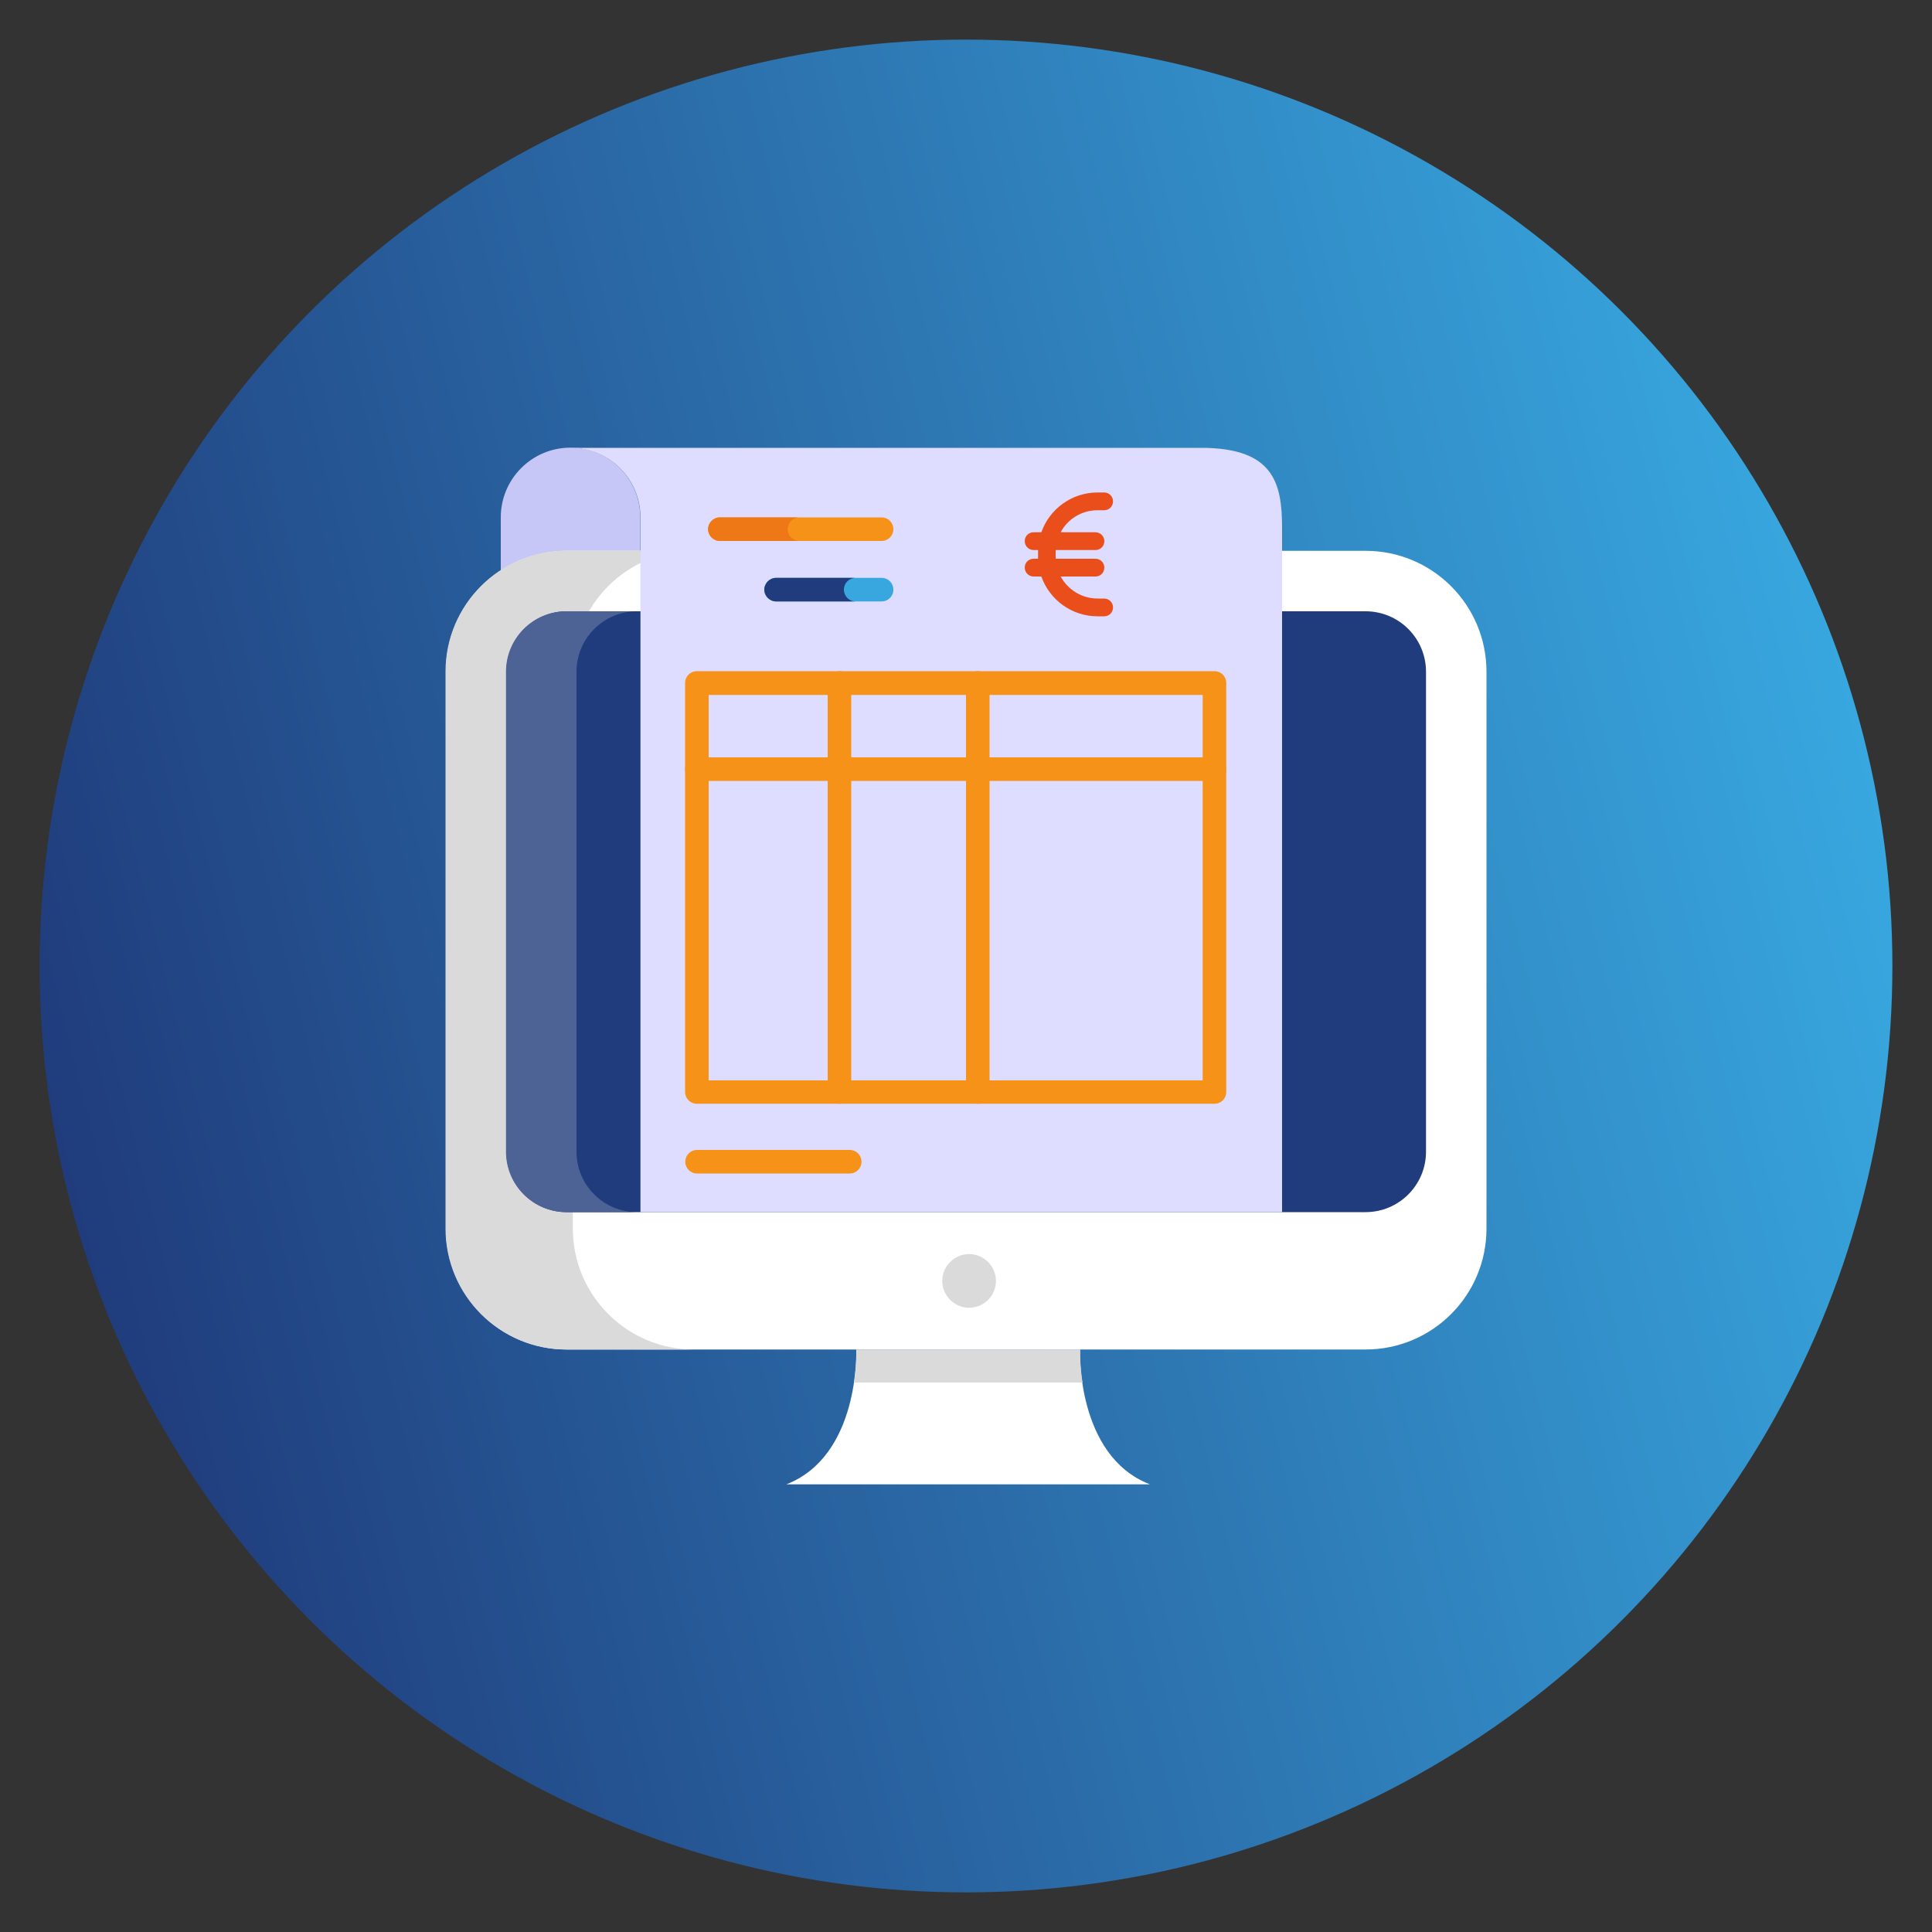
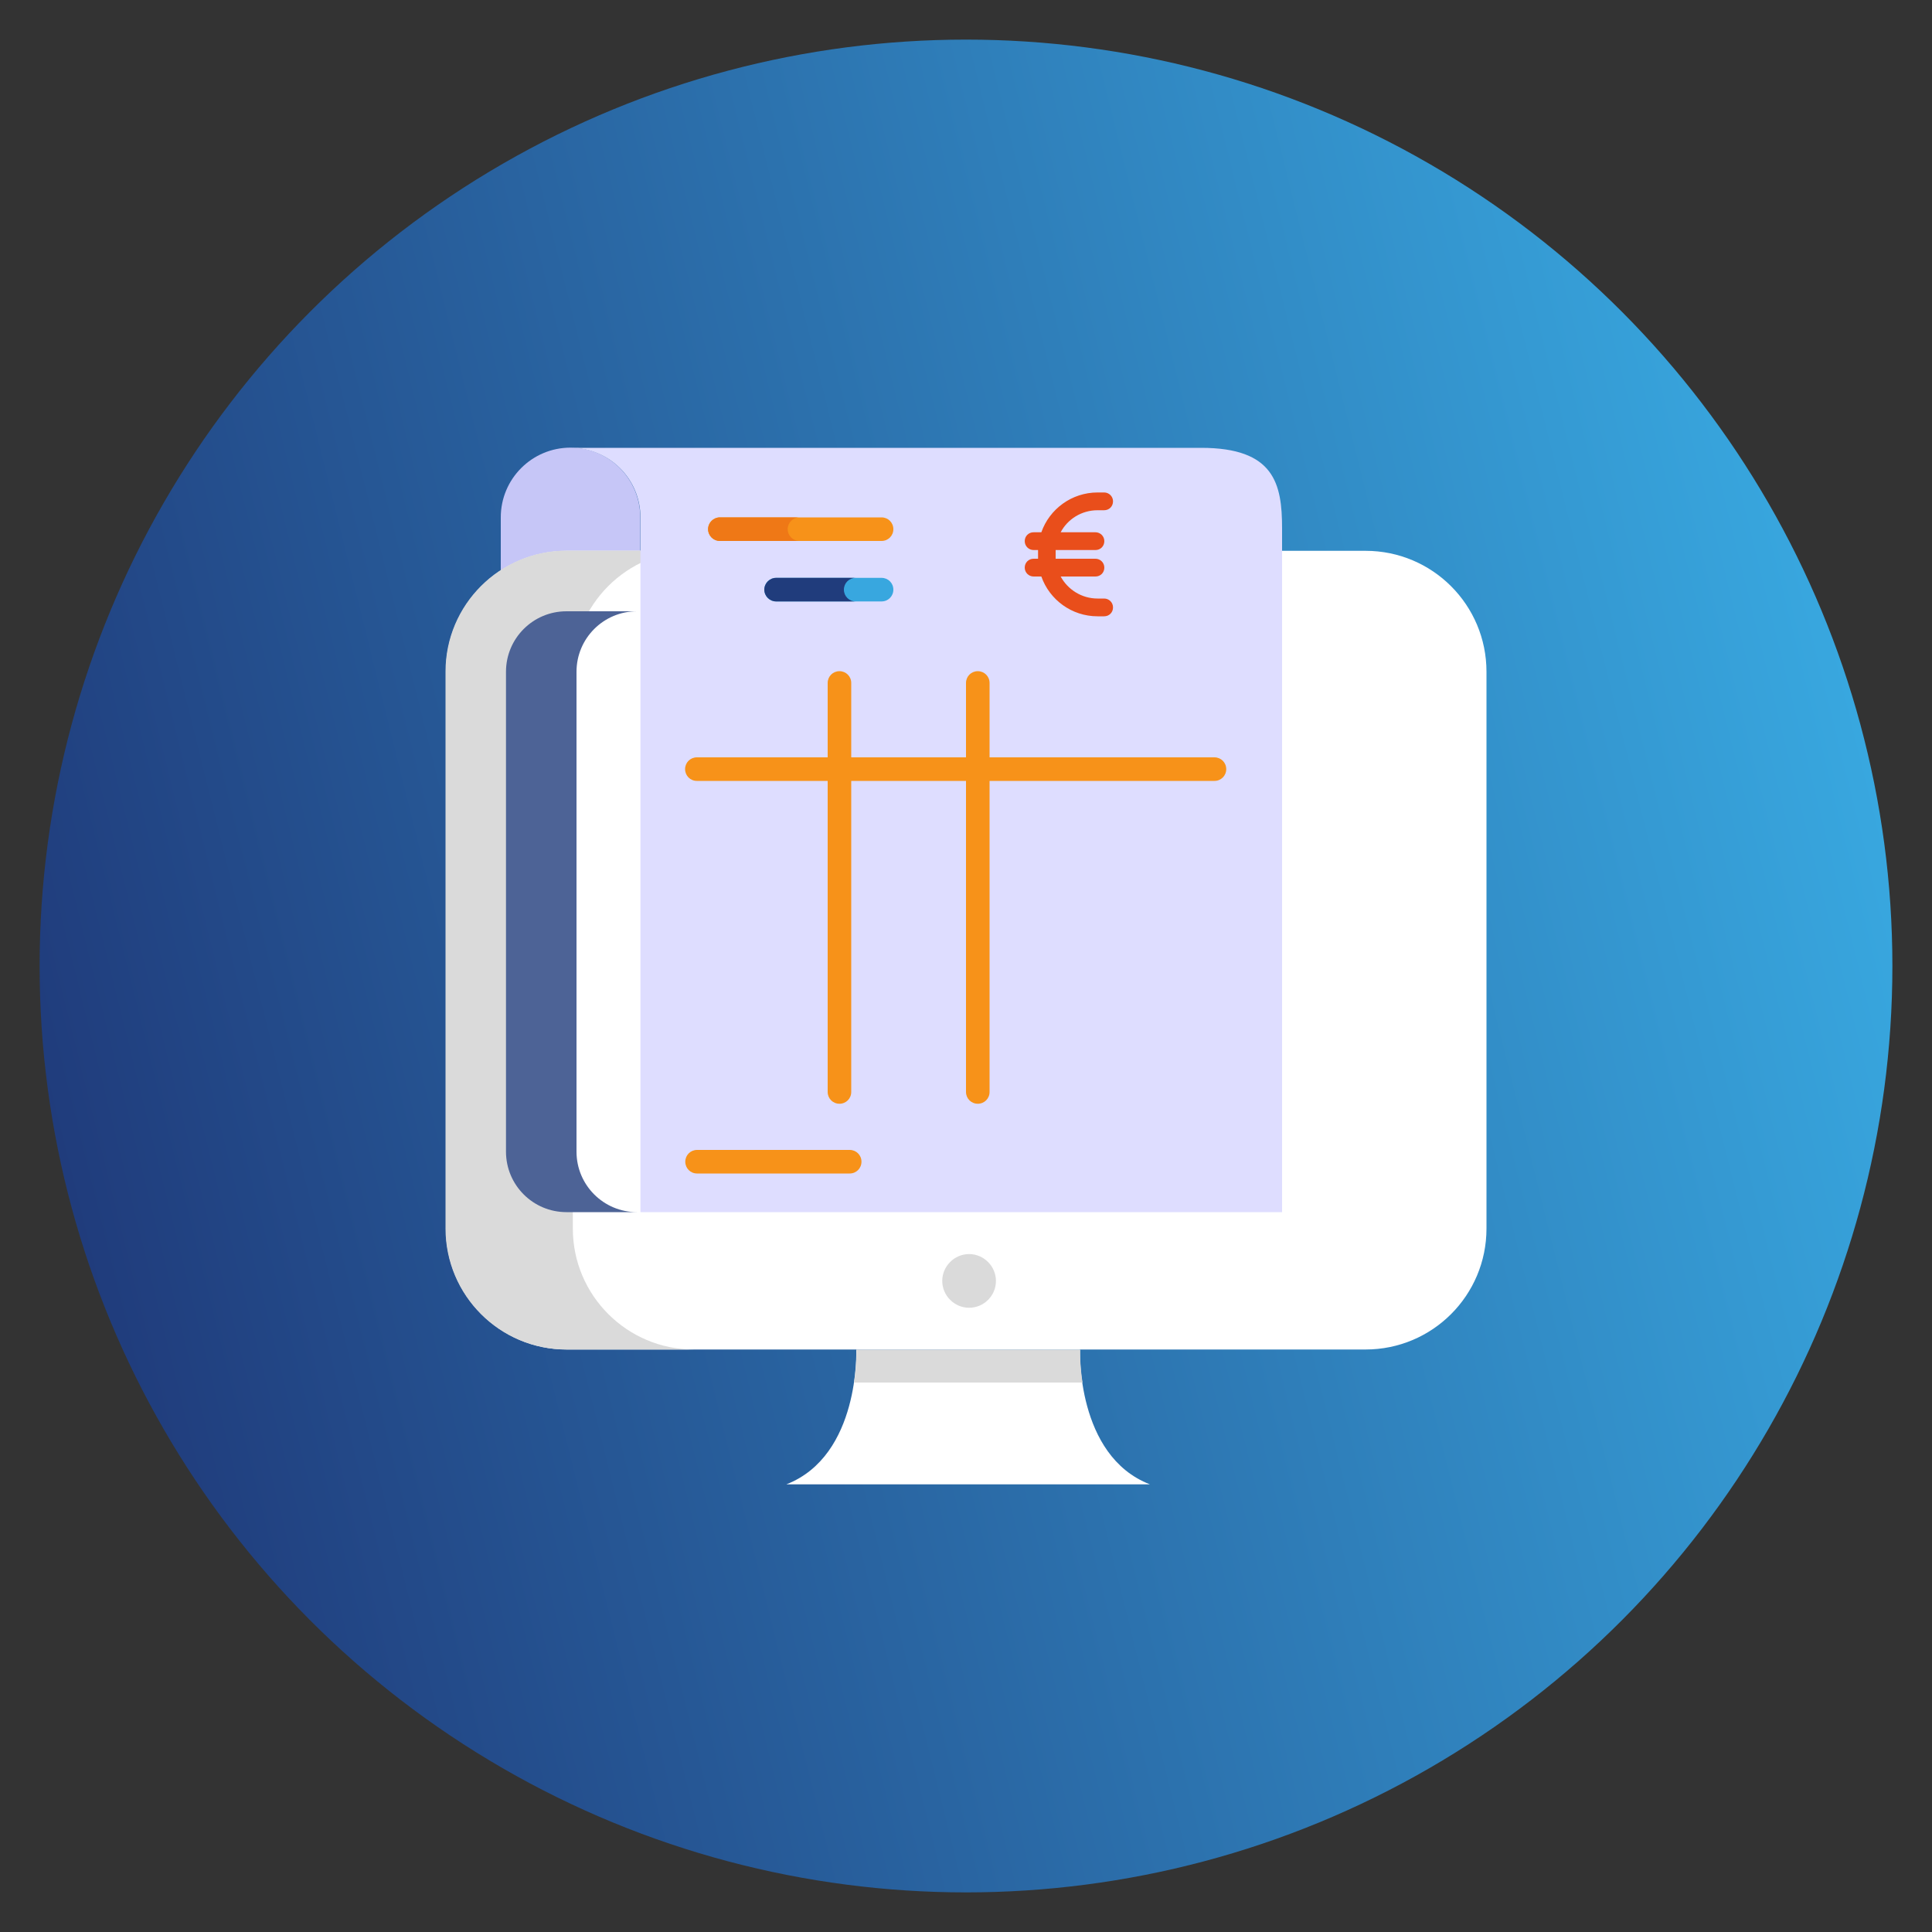
<svg xmlns="http://www.w3.org/2000/svg" viewBox="0 0 1000 1000">
  <rect x="0" y="0" width="1000" height="1000" fill="#333333" stroke="none" />
  <defs>
    <style>      .st0 {        fill: #a4e786;      }      .st1 {        fill: #deddff;      }      .st2 {        fill: #efe6dd;      }      .st3 {        fill: #7f94fd;      }      .st4 {        fill: #e94e1b;      }      .st5 {        fill: #f2f7fe;      }      .st6 {        fill: #fff;      }      .st7 {        fill: #e20059;      }      .st8 {        fill: #ffa91a;      }      .st9 {        fill: #38a7df;      }      .st10 {        fill: #f1f2f2;      }      .st11 {        fill: #70da40;      }      .st12 {        fill: #f0ad1c;      }      .st13 {        fill: #ffc91d;      }      .st14 {        fill: url(#Nouvelle_nuance_de_dégradé_1);      }      .st15 {        fill: #203c7c;      }      .st16 {        fill: #65b1fc;      }      .st17 {        fill: #939598;      }      .st18 {        display: none;      }      .st19 {        fill: #f79219;      }      .st20 {        fill: #ee3133;      }      .st21 {        fill: #c6c6c6;      }      .st22 {        fill: #dadada;      }      .st23 {        fill: #ef7816;      }      .st24 {        fill: #fdcf24;      }      .st25 {        fill: #4d6396;      }      .st26 {        fill: #c6c6f7;      }      .st27 {        fill: #d6cabe;      }      .st28 {        fill: #d1d3d4;      }    </style>
    <linearGradient id="Nouvelle_nuance_de_dégradé_1" data-name="Nouvelle nuance de dégradé 1" x1="34.5" y1="615.5" x2="965.5" y2="384.5" gradientUnits="userSpaceOnUse">
      <stop offset="0" stop-color="#203c7c" />
      <stop offset="1" stop-color="#38a7df" />
    </linearGradient>
  </defs>
  <g id="factur-x" class="st18">
    <g>
      <circle class="st14" cx="500" cy="500" r="479.5" />
      <g>
        <path class="st6" d="M256.9,359.1l6.8-40.9h-113.9l-41,215.8h49l19.6-88.4,58.9-.3,6.8-38.6h-59.2l9.1-47.7h63.8ZM271.8,440.8c-11.2-.7-29.6,2.7-34.5,13.8l7.3,8.9c9.6-6.1,17.7-9.6,29.1-4.6,3.4,5.1,4.3,11.5,1.6,17-1.6,2.2-13.5,1.4-18.5,2.4-25.3,5.1-37.7,18.2-33.6,45.1,8.6,13.9,22.5,16.1,35.9,7.2l9.2-10.1-2.3,13.6h18.1c-.6-26.9,32.7-90.4-12.3-93.2ZM243.5,520.2c-9.8-21,10-32.4,29.3-29.2-2.2,16.3-9.6,34.4-29.3,29.2ZM455.2,443.4c-2.4,2.1-8.7,53-13.3,62.8-4.4,9.2-23.3,22.3-27.4,8.2-4.7-16.2,10.3-52.9,11-71.1h-19.1c0-.1-2.5,4.6-2.5,4.6l-2.5-4.7h-14.6c0,0,2.3-22.6,2.3-22.6h-20.5l-2.3,22.7c-20.6-3.5-42-5.1-55.7,13.7-27.1,37.4-17.3,97.2,39.8,74.8l-4.6-15.9-22.8,1.2-3.3-3.5c-8.2-14.5,2.5-57.1,22.7-56.9,6.5,0,11.4,6.2,19.4,2.5-2,30.6-30.8,86.5,25,74.9l2.4-15.8-14.9-2.1c-4.3-6.5,7.8-46.4,8.3-56.8l16-1.1,4.4-8.1c.8,20.4-26,76.4,2.1,85.3,15,4.8,24.2-3.3,34.3-12.6v11.4h20.5l15.9-90.9-20.3.2ZM509.7,459.1c-5.4-1.4-1.5-12.5,0-15.9l-20.3.2-18.4,90.7h22.7c4.2-18.7,4.8-59.2,21.7-70.4,5.3-3.5,11.2-3.1,16-6.8l3.4-15.9c-11.3-.4-23.7,6.2-25.1,18.2ZM543.9,477.3l-2.3,15.9h34.2l2.3-15.9h-34.2ZM696.5,406.9c-7,.9-18.6-2.3-24.1,2.1-5.7,4.6-24.8,40.4-27.2,41.1-4.8,1-3-2-4-5-3.8-12.6-6.6-25.5-11.1-37.9l-20.2-.3,17.3,61.4-46.9,65.8,24.6-.4,31.2-47.3c5-1,2.9,2.1,3.9,5,2.6,7.5,9.4,37.4,11.9,40.5,3.8,4.6,17.8,1.3,24,2.2l-22.3-66.6,42.8-60.6Z" />
        <path class="st20" d="M715.9,681.8v-67l-657.2,1.1-.2-47.7h653.9c.3,0,3.4-3.2,3.4-3.4v-64.8l225.5,89.8-225.5,92Z" />
        <path class="st6" d="M653.7,467.4l22.3,66.6c-6.2-.9-20.1,2.4-24-2.2-2.6-3.1-9.3-33-11.9-40.5-1-2.9,1-6-3.9-5l-31.2,47.3-24.6.4,46.9-65.8-17.3-61.4,20.2.3c4.4,12.4,7.2,25.3,11.1,37.9.9,3.1-.8,6,4,5,2.4-.7,21.5-36.5,27.2-41.1,5.5-4.4,17-1.2,24.1-2.1l-42.8,60.6Z" />
        <polygon class="st6" points="578 477.3 575.7 493.2 541.6 493.2 543.9 477.3 578 477.3" />
        <path class="st6" d="M534.8,440.9l-3.4,15.9c-4.9,3.7-10.7,3.2-16,6.8-16.9,11.2-17.4,51.7-21.7,70.4h-22.7c0,0,18.4-90.6,18.4-90.6l20.3-.2c-1.6,3.4-5.4,14.5,0,15.9,1.4-12,13.8-18.6,25.1-18.2Z" />
        <path class="st6" d="M475.5,443.2l-15.9,90.9h-20.5v-11.4c-10.1,9.3-19.3,17.4-34.3,12.6-28.1-8.9-1.4-64.9-2.1-85.3l-4.4,8.1-16,1.1c-.5,10.3-12.6,50.3-8.3,56.8l14.9,2.1-2.4,15.8c-55.8,11.6-27-44.3-25-74.9-7.9,3.7-12.8-2.4-19.4-2.5-20.2-.2-30.9,42.4-22.7,56.9l3.3,3.5,22.8-1.2,4.6,15.9c-57,22.4-66.8-37.4-39.8-74.8,13.6-18.8,35.1-17.3,55.7-13.7l2.3-22.7h20.5l-2.3,22.7h14.6c0,0,2.5,4.6,2.5,4.6l2.5-4.7h19.1c-.7,18.3-15.7,55-11,71.2,4.1,14.1,23,1,27.4-8.2,4.7-9.8,10.9-60.7,13.3-62.8l20.3-.2Z" />
        <path class="st6" d="M271.8,440.8c-11.2-.7-29.6,2.7-34.5,13.8l7.3,8.9c9.6-6.1,17.7-9.6,29.1-4.6,3.4,5.1,4.3,11.5,1.6,17-1.6,2.2-13.5,1.4-18.5,2.4-25.3,5.1-37.7,18.2-33.6,45.1,8.6,13.9,22.5,16.1,35.9,7.2l9.2-10.1-2.3,13.6h18.1c-.6-26.9,32.7-90.4-12.3-93.2ZM243.5,520.2c-9.8-21,10-32.4,29.3-29.2-2.2,16.3-9.6,34.4-29.3,29.2Z" />
        <polygon class="st6" points="193.1 359.1 184 406.9 243.2 406.9 236.4 445.5 177.5 445.7 157.8 534.1 108.9 534.1 149.9 318.2 263.7 318.2 256.9 359.1 193.1 359.1" />
      </g>
    </g>
  </g>
  <g id="pdp-ready">
    <circle class="st14" cx="500" cy="500" r="479.5" />
    <g>
      <g id="_x36_7">
        <g>
          <path class="st26" d="M259.2,267.8v43.2h72.2v-43.2c0-19.9-16.1-36.1-36.1-36.1s-36.1,16.2-36.1,36.1Z" />
          <g>
            <path class="st6" d="M769.4,347.7v288.2c0,34.6-28,62.6-62.6,62.6h-413.4c-34.6,0-62.6-28-62.6-62.6v-288.2c0-34.6,28-62.6,62.6-62.6h413.4c34.6,0,62.6,28,62.6,62.6Z" />
            <path class="st22" d="M359.1,698.5h-65.9c-34.6,0-62.6-28.1-62.6-62.6v-288.3c0-34.6,28.1-62.6,62.6-62.6h65.9c-34.6,0-62.6,28.1-62.6,62.6v288.3c0,34.6,28.1,62.6,62.6,62.6Z" />
-             <path class="st15" d="M738.1,347.7v248.4c0,17.3-14,31.3-31.3,31.3h-413.4c-17.3,0-31.3-14-31.3-31.3v-248.4c0-17.3,14-31.3,31.3-31.3h413.4c17.3,0,31.3,14,31.3,31.3h0Z" />
            <path class="st25" d="M329.7,627.4h-36.5c-17.3,0-31.3-14-31.3-31.3v-248.4c0-17.3,14-31.3,31.3-31.3h36.5c-17.3,0-31.3,14-31.3,31.3v248.4c0,17.3,14,31.3,31.3,31.3Z" />
            <path class="st22" d="M515.5,663c0,7.7-6.3,13.9-13.9,13.9s-13.9-6.3-13.9-13.9,6.3-13.9,13.9-13.9,13.9,6.3,13.9,13.9Z" />
            <path class="st6" d="M407,768.3c38.3-14.9,36.2-69.7,36.2-69.7h115.8s-2.1,54.9,36.2,69.7h-188.3Z" />
            <path class="st22" d="M442,715.6h118.3c-1.5-9.8-1.2-17-1.2-17h-115.8s.2,7.2-1.2,17Z" />
          </g>
          <path class="st1" d="M663.6,273.5v353.9h-332.1v-359.6c0-19.9-16.1-36-36.2-36h326.4c37.9,0,41.9,18.6,41.9,41.7Z" />
        </g>
        <g>
-           <path class="st19" d="M628.6,571.3h-267.9c-3.4,0-6.1-2.7-6.1-6.1v-211.7c0-3.4,2.7-6.1,6.1-6.1h267.9c3.4,0,6.1,2.7,6.1,6.1v211.7c0,3.4-2.7,6.1-6.1,6.1ZM366.8,559.2h255.7v-199.5h-255.7v199.5Z" />
          <path class="st19" d="M628.6,404.2h-267.9c-3.4,0-6.1-2.7-6.1-6.1s2.7-6.1,6.1-6.1h267.9c3.4,0,6.1,2.7,6.1,6.1s-2.7,6.1-6.1,6.1Z" />
          <path class="st19" d="M439.8,607.4h-79c-3.4,0-6.1-2.7-6.1-6.1s2.7-6.1,6.1-6.1h79c3.4,0,6.1,2.7,6.1,6.1s-2.7,6.1-6.1,6.1Z" />
          <path class="st19" d="M434.5,571.3c-3.4,0-6.1-2.7-6.1-6.1v-211.7c0-3.4,2.7-6.1,6.1-6.1s6.1,2.7,6.1,6.1v211.7c0,3.4-2.7,6.1-6.1,6.1Z" />
          <path class="st19" d="M506.1,571.3c-3.4,0-6.1-2.7-6.1-6.1v-211.7c0-3.4,2.7-6.1,6.1-6.1s6.1,2.7,6.1,6.1v211.7c0,3.4-2.7,6.1-6.1,6.1Z" />
        </g>
        <path class="st19" d="M456.3,280h-83.7c-3.4,0-6.1-2.7-6.1-6.1s2.7-6.1,6.1-6.1h83.7c3.4,0,6.1,2.7,6.1,6.1s-2.7,6.1-6.1,6.1Z" />
        <path class="st23" d="M413.8,280h-41.2c-3.3,0-6.1-2.8-6.1-6.1s2.8-6.1,6.1-6.1h41.2c-3.4,0-6.1,2.8-6.1,6.1s2.7,6.1,6.1,6.1Z" />
        <path class="st9" d="M456.3,311.3h-54.6c-3.4,0-6.1-2.7-6.1-6.1s2.7-6.1,6.1-6.1h54.6c3.4,0,6.1,2.7,6.1,6.1s-2.7,6.1-6.1,6.1Z" />
        <path class="st15" d="M442.9,311.3h-41.2c-3.3,0-6.1-2.8-6.1-6.1s2.8-6.1,6.1-6.1h41.2c-3.4,0-6.1,2.7-6.1,6.1s2.7,6.1,6.1,6.1Z" />
      </g>
      <path class="st4" d="M535,284.7c-2.5,0-4.6-2-4.6-4.6s2-4.6,4.6-4.6h4c4.2-12,15.7-20.6,29.1-20.6h3.4c2.5,0,4.6,2,4.6,4.6s-2,4.6-4.6,4.6h-3.4c-8.3,0-15.5,4.6-19.1,11.4h18c2.5,0,4.6,2,4.6,4.6s-2,4.6-4.6,4.6h-20.6c0,.4,0,.8,0,1.1v2.3c0,.4,0,.8,0,1.1h20.6c2.5,0,4.6,2,4.6,4.6s-2,4.6-4.6,4.6h-18c3.7,6.8,10.9,11.4,19.1,11.4h3.4c2.5,0,4.6,2,4.6,4.6s-2,4.6-4.6,4.6h-3.4c-13.4,0-24.9-8.6-29.1-20.6h-4c-2.5,0-4.6-2-4.6-4.6s2-4.6,4.6-4.6h2.3c0-.4,0-.8,0-1.1v-2.3c0-.4,0-.8,0-1.1h-2.3Z" />
    </g>
  </g>
  <g id="rgpd" class="st18">
    <circle class="st14" cx="500" cy="500" r="479.5" />
    <g>
      <path class="st6" d="M646.2,723.5h-335.2c-20.6,0-37.2-16.7-37.2-37.2v-242.1h409.7v242.1c0,20.6-16.7,37.2-37.2,37.2Z" />
      <path class="st22" d="M311,723.5h335.2c20.6,0,37.2-16.7,37.2-37.2v-144.4c-52.8,71.3-213.2,125.1-409.7,133.8v10.6c0,20.6,16.7,37.2,37.2,37.2h0Z" />
      <path class="st2" d="M357.5,444.1v-37.2c0-66.9,54.2-121.1,121.1-121.1h0c66.9,0,121.1,54.2,121.1,121.1v37.2h55.9v-37.2c0-97.7-79.2-176.9-176.9-176.9h0c-97.7,0-176.9,79.2-176.9,176.9v37.2h55.9Z" />
      <path class="st24" d="M711.4,555.9c-24.2,30.3-57.3,52.3-94.6,62.9l-7.9,2.2,8.7,31.9c12.4,45.4,41.4,84.4,81.2,109.3l12.5,7.8,12.5-7.8c39.9-24.9,68.9-63.9,81.2-109.3l8.7-31.9-7.9-2.2c-37.3-10.7-70.3-32.7-94.6-62.9h0Z" />
      <path class="st12" d="M794.4,615c-6.6,55.2-56.4,101.8-125.8,123.4,9.2,8.9,19.3,16.9,30.3,23.8l12.5,7.8,12.5-7.8c39.9-24.9,68.9-63.9,81.2-109.3l8.7-31.9-7.9-2.2c-3.9-1.1-7.8-2.4-11.6-3.8Z" />
      <path class="st24" d="M338.9,621.1l11.5,21.5,25.7,3.4-18.6,16.7,4.4,23.6-23-11.1-23,11.1,4.4-23.6-18.6-16.7,25.7-3.4,11.5-21.5Z" />
      <path class="st24" d="M441.3,621.1l11.5,21.5,25.7,3.4-18.6,16.7,4.4,23.6-23-11.1-23,11.1,4.4-23.6-18.6-16.7,25.7-3.4,11.5-21.5Z" />
      <path class="st24" d="M543.8,621.1l11.5,21.5,25.7,3.4-18.6,16.7,4.4,23.6-23-11.1-23,11.1,4.4-23.6-18.6-16.7,25.7-3.4,11.5-21.5Z" />
      <path class="st27" d="M301.7,425.5h55.9v18.6h-55.9v-18.6Z" />
      <path class="st27" d="M599.6,425.5h55.9v18.6h-55.9v-18.6Z" />
      <path class="st9" d="M692.8,708.7l-34.5-34.5,13.2-13.2,21.4,21.4,58.6-58.6,13.2,13.2-71.8,71.8Z" />
      <g>
        <path class="st15" d="M432,593.1c-20.5,0-37.2-16.7-37.2-37.2v-46.6c0-20.5,16.7-37.2,37.2-37.2s37.2,16.7,37.2,37.2h-18.6c0-10.3-8.4-18.6-18.6-18.6s-18.6,8.4-18.6,18.6v46.6c0,10.3,8.4,18.6,18.6,18.6s18.6-8.4,18.6-18.6v-9.3h-9.3v-18.6h27.9v27.9c0,20.5-16.7,37.2-37.2,37.2Z" />
        <path class="st15" d="M599.6,593.1h-27.9v-121.1h27.9c20.5,0,37.2,16.7,37.2,37.2v46.6c0,20.5-16.7,37.2-37.2,37.2ZM590.3,574.5h9.3c10.3,0,18.6-8.4,18.6-18.6v-46.6c0-10.3-8.4-18.6-18.6-18.6h-9.3v83.8Z" />
        <path class="st15" d="M506.5,593.1h-18.6v-121.1h27.9c20.5,0,37.2,16.7,37.2,37.2s-16.7,37.2-37.2,37.2h-9.3v46.6ZM506.5,527.9h9.3c10.3,0,18.6-8.4,18.6-18.6s-8.4-18.6-18.6-18.6h-9.3v37.2Z" />
        <path class="st15" d="M376.1,593.1h-13.8l-32.8-41v41h-18.6v-121.1h27.9c20.5,0,37.2,16.7,37.2,37.2s-12,32-28.1,36.1l23.3,29.1h4.8v18.6ZM334.1,527.9h4.8c10.3,0,18.6-8.4,18.6-18.6s-8.4-18.6-18.6-18.6h-9.3v37.2h4.5Z" />
      </g>
    </g>
  </g>
  <g id="firewall" class="st18">
    <circle class="st14" cx="500" cy="500" r="479.5" />
    <ellipse class="st6" cx="503.6" cy="484.4" rx="241" ry="240.4" />
    <path class="st6" d="M744.6,484.4c0,134.5-109.6,240.4-241,240.4V244c134.8,0,241,109.3,241,240.4Z" />
    <path class="st3" d="M673.9,608.6c-22.6-12.1-51.2-21.3-83.6-27.1,5.6-23.6,9.6-50.9,10.6-82h113.2c-2.9,40.6-17.4,78.1-40.2,109.1Z" />
    <path class="st21" d="M551.7,606.5c-10.5,29.8-26.4,59.7-48.1,82.4v-84.8c16.2,0,32.4.8,48.1,2.3h0Z" />
    <path class="st3" d="M570.8,499.4c-1,29.8-5,55.6-10.4,77.7-18.5-2-37.7-3-56.8-3v-74.7h67.2Z" />
    <path class="st21" d="M551.3,361.4c-15.6,1.5-31.7,2.3-47.7,2.3v-83.7h0c11.7,12.4,32.3,38.5,47.7,81.4Z" />
    <g>
      <path class="st9" d="M570.8,469.4h-67.2v-75.7c18.9,0,38-1,56.6-3,5.7,22.6,9.6,48.8,10.6,78.8h0Z" />
      <path class="st9" d="M600.8,469.4c-1-31.5-5.1-59.1-10.9-83,32.3-5.8,60.8-14.9,83.4-26.9,23.1,31.2,37.8,68.9,40.7,109.9h-113.2Z" />
      <path class="st9" d="M653.2,336.1c-20,9.6-44.7,16.6-71.6,21.2-9.7-28.9-23.2-56.2-41.2-80.1,43.7,7.7,82.7,28.8,112.8,58.9h0Z" />
    </g>
    <g>
      <path class="st9" d="M333.9,359.6c22.6,12,51.1,21.1,83.4,26.9-5.8,23.9-9.9,51.5-10.9,83h-113.2c2.9-41,17.6-78.7,40.7-109.9Z" />
      <g>
        <path class="st9" d="M503.6,689c-21.7-22.7-37.7-52.7-48.1-82.5,31.5-3.1,64.7-3.1,96.3,0-10.5,29.8-26.5,59.7-48.1,82.5h0Z" />
        <path class="st9" d="M446.8,577.2c-5.4-22.1-9.4-48-10.4-77.7h134.4c-1,29.8-4.9,55.6-10.4,77.7-37.2-4.1-77.2-4-113.7,0h0Z" />
        <path class="st9" d="M293.2,499.4h113.2c1,31.1,5,58.4,10.6,82-32.4,5.8-61,15-83.6,27.1-22.8-31-37.3-68.5-40.2-109.1h0Z" />
        <path class="st9" d="M503.6,279.9c11.7,12.4,32.3,38.6,47.7,81.5-31.2,3.1-64.1,3.1-95.4,0,10.4-29.1,26.2-58.7,47.7-81.5Z" />
        <path class="st9" d="M560.2,390.7c5.7,22.6,9.6,48.8,10.6,78.8h-134.4c1-30.2,5.1-56.3,10.7-78.7,35.8,3.9,75.5,4.1,113.1,0Z" />
        <path class="st9" d="M466.8,277.2c-18,23.9-31.5,51.2-41.2,80.1-26.9-4.6-51.6-11.6-71.6-21.2,30-30.1,69.1-51.2,112.8-58.9Z" />
        <path class="st9" d="M353.4,632.1c20-9.7,44.8-16.8,71.8-21.5,9.5,28.9,23.1,56.7,41.5,81.1-43.9-7.8-83.2-29.2-113.3-59.6h0Z" />
      </g>
    </g>
    <path class="st3" d="M540.6,691.7c18.4-24.4,31.9-52.2,41.5-81.1,27,4.6,51.8,11.8,71.8,21.5-30.1,30.5-69.4,51.8-113.3,59.6h0Z" />
    <path class="st0" d="M756.3,459.7c-74.6,17.1-107.4-36.1-108.7-38.3-5.8-9.9-20.1-9.9-25.9,0-.3.6-33.4,55.5-108.7,38.3-9.4-2.1-18.3,5-18.3,14.6v121.9c0,82.8,43.2,133.4,135.8,159.2,2.6.7,5.4.7,8,0,85.8-23.9,136.2-70.5,136.2-159.2v-121.9c0-9.6-9-16.8-18.3-14.6Z" />
    <path class="st0" d="M774.6,474.3v121.9c0,88.7-50.3,135.3-136.2,159.2-1.3.4-2.6.5-3.9.5v-342c5,0,10.1,2.5,13,7.4,1.3,2.2,34.1,55.3,108.7,38.2,9.4-2.1,18.3,5,18.3,14.6h0Z" />
    <path class="st11" d="M744.6,596.2c0,67.9-33,106.7-110.2,129.2-77-22.4-109.9-61.2-109.9-129.2v-104.1c44.4,5.1,83-10.1,110-38.9,27,28.8,65.6,44,110,38.9v104.1Z" />
    <path class="st11" d="M744.6,492.1v104.1c0,67.8-33,106.6-110,129.1v-272.2c27,28.8,65.6,44,110,38.9h0Z" />
    <path class="st6" d="M703.2,539c-6.4-5.3-15.8-4.5-21.1,1.9l-65.2,77.8-28.2-24.4c-6.3-5.4-15.7-4.8-21.2,1.5s-4.8,15.7,1.5,21.2l39.7,34.4c6.3,5.5,15.9,4.7,21.3-1.7l75-89.5c5.3-6.3,4.5-15.8-1.9-21.1h0Z" />
-     <path class="st6" d="M705.1,560.1l-70.5,84.1v-46.7l47.5-56.6c5.3-6.4,14.8-7.2,21.1-1.9,6.4,5.3,7.2,14.8,1.9,21.1h0Z" />
+     <path class="st6" d="M705.1,560.1l-70.5,84.1v-46.7l47.5-56.6c5.3-6.4,14.8-7.2,21.1-1.9,6.4,5.3,7.2,14.8,1.9,21.1h0" />
  </g>
  <g id="france" class="st18">
-     <circle class="st14" cx="500" cy="500" r="479.5" />
    <g>
      <g>
        <path class="st16" d="M423.4,296.5c-10.3,0-20,4-27.4,11.3l-19.5,19.5c-.8.8-2,.9-2.9.4l-23.8-14.1c-14-8.3-31.8-6.9-44.3,3.4-13.9,11.5-18,31.4-9.8,47.5l6.2,12.2c.5,1.1.2,2.3-.7,3l-4.8,3.5c-.7.5-1.6.6-2.4.3l-32.4-13.5c-8.2-3.4-17.4-3.9-26-1.3l-47.6,14.3c-16.5,4.9-27.6,19.8-27.6,37.1v9c0,15.3,9,29.2,23,35.4l122.2,54.1c.6.3,1.1.8,1.3,1.5l22,72.3c.1.3.1.7,0,1l-12.4,90c-2.5,17.9,7.6,35,24.5,41.4l83.5,31.8,24.2-62.7v-335.4l-24.2-61.8h-1.3Z" />
        <path class="st7" d="M772.3,414.6c6.6-9.1,8.9-20.6,6.3-31.5-2.6-10.9-9.7-20.2-19.7-25.4l-183.7-96.5-24.2,69.6v327.3l24.2,63.2,100.9,9.5c10,.9,19.8-2,27.7-8.2l41.8-33.2c8.9-7.1,14.2-17.7,14.6-29.1.3-11.4-4.3-22.3-12.8-29.9l-10.8-9.7c-.6-.5-.9-1.3-.8-2.1l8-61.5c1.7-12.8-3.1-25.5-12.8-34.1l-21.1-18.6c-.9-.8-1.1-2.2-.4-3.2l62.7-86.5Z" />
        <path class="st5" d="M529.2,237c-8.7-4.6-18.7-5.7-28.2-3.1l-24.3,6.6c-16.8,4.6-28.5,19.9-28.5,37.3v16.2c0,1.3-1.1,2.4-2.4,2.4h-21.1v460l.6.2c3.3,1.2,6.7,2,10.2,2.4l87.9,8.2c1.2.1,2.4.2,3.6.2,14.9,0,28.6-8.6,35-22.2l10.6-22.6c.4-.9,1.4-1.5,2.4-1.4h.1s0-460.1,0-460.1l-46-24.2Z" />
      </g>
      <path class="st5" d="M501.1,233.9l-1.1.3v530.9l23.5,2.2c1.2.1,2.4.2,3.6.2,14.9,0,28.6-8.6,35-22.2l10.6-22.6c.4-.9,1.4-1.5,2.4-1.4h.1s0-460.1,0-460.1l-46-24.2c-8.7-4.6-18.7-5.7-28.2-3.1h0Z" />
    </g>
  </g>
  <g id="sign" class="st18">
    <circle class="st14" cx="500" cy="500" r="479.5" />
    <g>
      <g>
        <g>
          <path class="st6" d="M737.5,639.8H244.1c-9.7,0-17.5-7.9-17.5-17.5v-328.1c0-9.7,7.9-17.5,17.5-17.5h493.4c9.7,0,17.5,7.9,17.5,17.5v328.1c0,9.7-7.8,17.5-17.5,17.5h0Z" />
          <path class="st8" d="M726.6,617.2H254.9c-3.2,0-5.8-2.6-5.8-5.8v-306.4c0-3.2,2.6-5.8,5.8-5.8h471.7c3.2,0,5.8,2.6,5.8,5.8v306.4c0,3.2-2.6,5.8-5.8,5.8Z" />
          <path class="st15" d="M726.6,617.2H254.9c-3.2,0-5.8-2.6-5.8-5.8v-306.4c0-3.2,2.6-5.8,5.8-5.8h471.7c3.2,0,5.8,2.6,5.8,5.8v306.4c0,3.2-2.6,5.8-5.8,5.8Z" />
          <path class="st25" d="M265.6,573c-3,0-5.5-2.5-5.5-5.5v-251.7c0-1.5.6-2.9,1.6-3.9s2.5-1.6,3.9-1.6h300.6c3,0,5.5,2.5,5.5,5.5s-2.5,5.5-5.5,5.5h-295v246.2h0c0,3.1-2.5,5.6-5.5,5.6ZM588.3,321.2c-3.1,0-5.5-2.5-5.5-5.5s2.5-5.5,5.5-5.5,5.5,2.5,5.5,5.5-2.5,5.5-5.5,5.5Z" />
          <path class="st15" d="M726.6,299.1h-21.8v284.6c0,3.2-2.6,5.8-5.8,5.8H249.1v21.8c0,3.2,2.6,5.8,5.8,5.8h471.7c3.2,0,5.8-2.6,5.8-5.8v-306.4c0-3.2-2.6-5.8-5.8-5.8Z" />
          <path class="st25" d="M726.6,299.1h-8v298.4c0,3.2-2.6,5.8-5.8,5.8H249.1v8c0,3.2,2.6,5.8,5.8,5.8h471.7c3.2,0,5.8-2.6,5.8-5.8v-306.4c0-3.2-2.6-5.8-5.8-5.8Z" />
        </g>
        <path class="st22" d="M671.7,724.3l-153.4-15.3h-55.1l-153.4,15.3c-5.7.6-10,5.3-10,11s5,11.1,11.1,11.1h359.6c6.1,0,11.1-5,11.1-11.1s-4.3-10.5-10-11h0Z" />
        <path class="st22" d="M463.2,639.8h55.1v69.2h-55.1v-69.2Z" />
      </g>
      <circle class="st17" cx="490.8" cy="663.9" r="10.8" />
      <path class="st10" d="M640.6,561.4h-299.6c-15.3,0-27.6-12.4-27.6-27.6v-151.1c0-15.3,12.4-27.6,27.6-27.6h299.6c15.3,0,27.6,12.4,27.6,27.6v151.1c0,15.3-12.4,27.6-27.6,27.6Z" />
      <path class="st28" d="M339.3,375.4h303v12.8h-303v-12.8Z" />
      <path class="st28" d="M339.3,525.8h303v12.8h-303v-12.8Z" />
      <g>
        <g>
          <path class="st19" d="M587.3,401.1l37.4,37.6c3.8,3.9,10.1,3.9,14,0,3.9-3.8,3.9-10.1,0-14l-37.4-37.6c-3.8-3.9-10.1-3.9-14,0-3.9,3.8-3.9,10.1,0,14h0Z" />
          <path class="st13" d="M563.2,427.7l-8.2,38.1c-.6,2.9,2,5.6,4.9,5l38.1-8c2.1-.4,4-1.7,5.2-3.5l16.8-25.1-28-28.2-25.2,16.6c-1.8,1.2-3.1,3.1-3.6,5.2Z" />
          <path class="st19" d="M594.6,431.3c-3.2-3.2-8.3-3.2-11.5,0-2.1,2.1-2.8,5-2.2,7.7l-25.7,25.6-.3,1.2c-.6,2.9,2,5.6,4.9,5l1.2-.3,25.7-25.6c2.7.7,5.6,0,7.7-2.1,3.2-3.2,3.2-8.3,0-11.5h0Z" />
          <path class="st19" d="M766,261.1c10,10,9.9,26.2-.1,36.2l-127.9,126.9-36.1-36.3,127.9-126.9c10-10,26.2-9.9,36.2.1h0Z" />
          <path class="st23" d="M766,261.1c-2.5-2.5-5.3-4.3-8.3-5.6,3.9,9.3,2,20.4-5.6,28l-127.9,126.8,13.8,13.8,127.9-126.9c10-10,10.1-26.2.1-36.2h0Z" />
        </g>
        <path class="st13" d="M638,424.2l50.1-49.5-36.1-36.3-50.1,49.5,36.1,36.3Z" />
        <path class="st8" d="M674.3,360.7l-50,49.6,13.8,13.8h.1c0-.1,49.9-49.6,49.9-49.6l-13.8-13.8Z" />
      </g>
      <path class="st9" d="M402,531.3h-.2c-8.8,0-16.5-3.8-20.6-10.2-5-7.6-4.2-18.4,1.8-26.3,5.9-7.8,14.8-11.2,21.2-12.6,13.7-3.1,27.5-.8,40.9,1.5,5.4.9,10.8,1.8,15.9,2.3,3.2-5.6,5-11.6,5-17.5,0-11.3-7.3-22.1-16.9-24.6-9.4-2.5-19.4,1.9-29.9,6.5-2,.9-4,1.7-5.9,2.6-11.5,4.8-25.7,7-36.4,1.7-10.9,8.2-22.5,15.4-34.7,21.2-2.7,1.3-6,.2-7.4-2.6-1.3-2.8-.2-6,2.6-7.4,10.8-5.2,21.1-11.4,30.8-18.6-6.5-8.9-6.6-21.7-.2-37.2,3.7-9,16.5-26.3,30.4-27.3,4.9-.4,11.8,1.1,17.2,10.1,5.5,9.1,2.6,20.9-8.2,33.3-6.3,7.2-13.1,14-20.4,20.3,6.8,1.1,15.2-.8,21.9-3.6,1.9-.8,3.8-1.6,5.7-2.5,11.3-5,24-10.6,37.2-7.1,14.5,3.8,25.3,19,25.1,35.4,0,6-1.4,12-3.9,17.7,4-.2,7.9-.9,11.7-2.2,12.5-4.2,22.4-15.1,25.3-28,.6-2.6,3-4.5,5.7-4.3,2.7.1,4.9,2.2,5.2,4.9,1.2,10.1,2.6,18.9,7.8,24.8,2.7,3,7.2,4.9,11.3,4.6,1.8-.1,4.3-.7,5.8-2.9,1.7-2.5,5.2-3.2,7.7-1.5,2.5,1.7,3.2,5.1,1.5,7.7-3.1,4.6-8.2,7.4-14.2,7.7-7.4.5-15.4-2.8-20.3-8.3-3.5-3.9-5.7-8.5-7.2-13.2-6.1,8.7-14.9,15.6-25,19-7.2,2.4-14.4,3-21.7,2.8-2.5,3.4-5.5,6.5-8.8,9.4-11,9.6-24.4,15.5-36.1,19.9-6.1,2.3-12.6,4.5-19.7,4.5ZM418.5,491.7c-4,0-8,.4-11.9,1.2-4.7,1.1-11,3.4-14.9,8.5-3.2,4.2-3.8,10-1.3,13.6,2.5,3.8,7.5,5.1,11.5,5.2h.1c5.2,0,10.7-1.9,15.8-3.8,10.8-4.1,23.1-9.4,32.7-17.8.9-.8,1.8-1.6,2.6-2.5-3.3-.5-6.7-1-10-1.6-8.5-1.4-16.8-2.8-24.7-2.8ZM399.9,393.7c-.2,0-.4,0-.6,0-7.5.6-17.8,12.7-21.1,20.6-3.4,8.1-6.2,19.1-1.3,26.2,8-6.6,15.5-13.9,22.2-21.7,3.4-3.9,11-13.8,7-20.3-2.6-4.3-5-4.8-6.3-4.8Z" />
    </g>
  </g>
</svg>